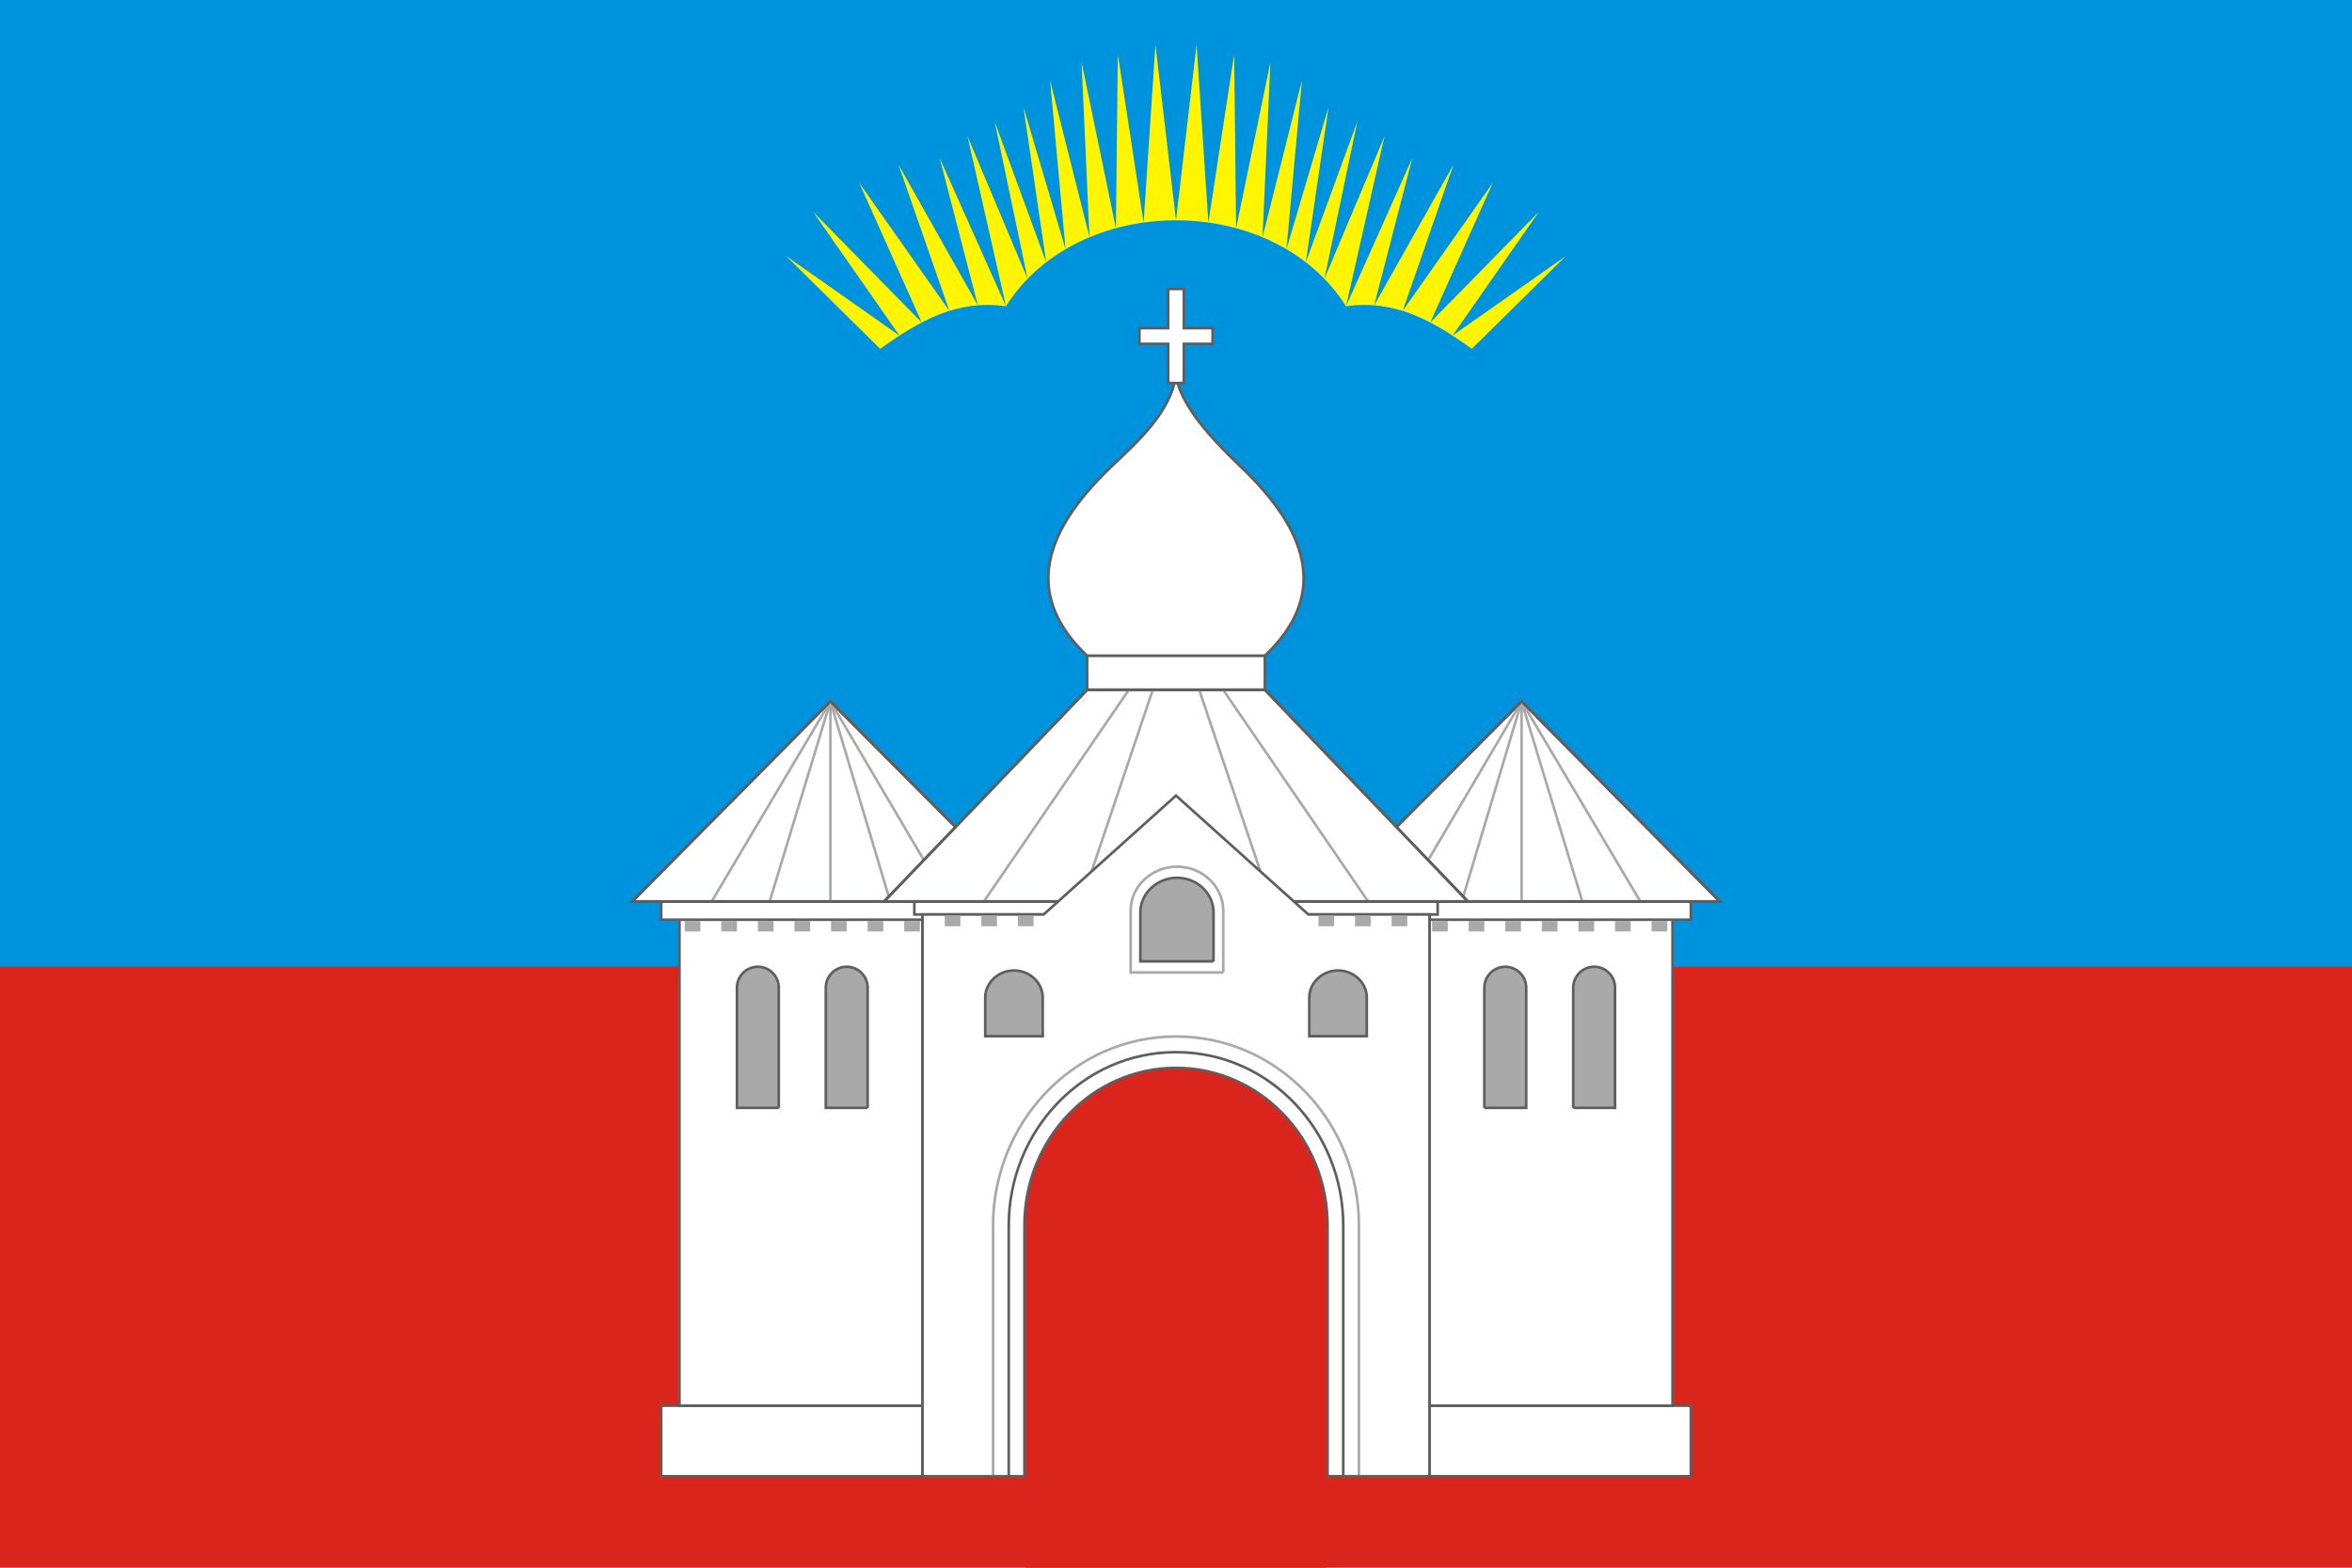
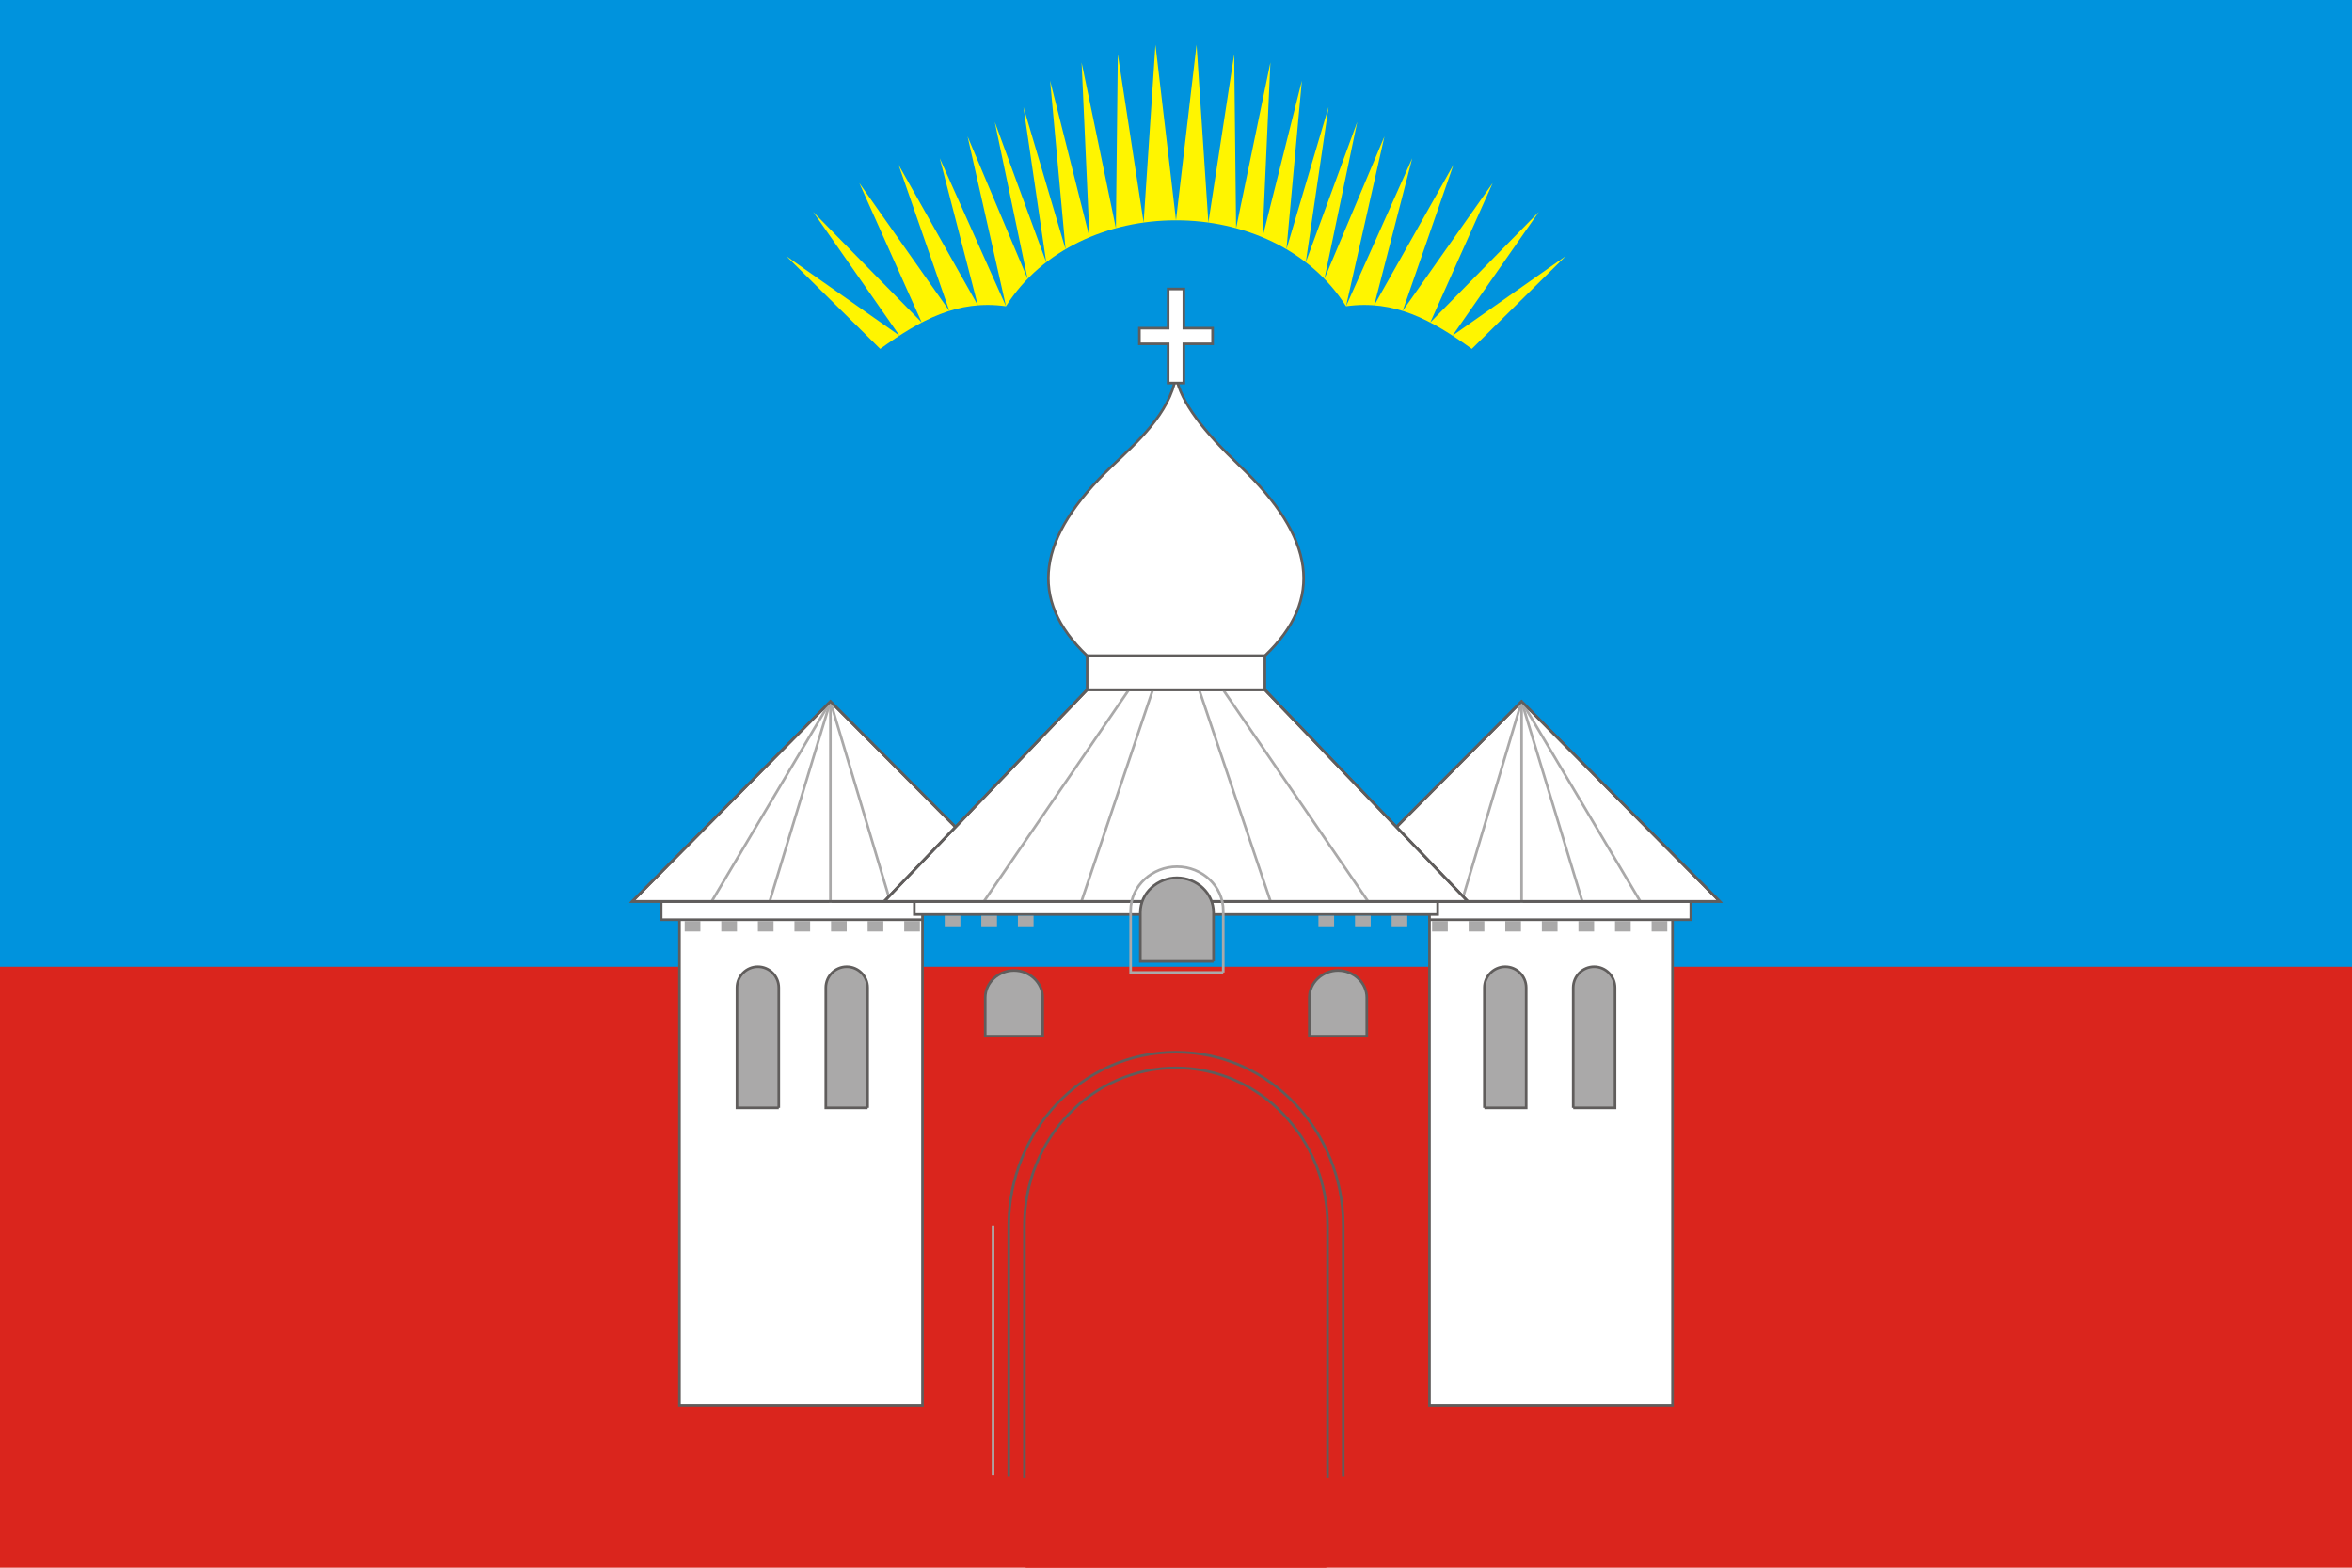
<svg xmlns="http://www.w3.org/2000/svg" xmlns:xlink="http://www.w3.org/1999/xlink" width="900" height="600" viewBox="0 0 900 600">
  <defs>
    <style type="text/css">
   
    .str0 {stroke:#605D5C;stroke-width:1}
    .str2 {stroke:#AAA9A9;stroke-width:1}
    .fil5 {fill:none}
    .fil1 {fill:#0093DD}
    .fil4 {fill:#AAA9A9}
    .fil0 {fill:#DA251D}
    .fil2 {fill:#FFF500}
    .fil3 {fill:white}
   
  </style>
  </defs>
  <rect class="fil0" width="900" height="600" />
  <rect class="fil1" width="900" height="370" />
  <path id="Tw" class="fil2" d="M457.867 17.148l4.526 68.031 9.867 -64.41 0.736 66.578 13.128 -63.459 -3.013 66.926 15.063 -59.959 -5.906 64.533 16.111 -54.438 -8.712 59.433 19.691 -53.728 -12.566 60.077 22.974 -54.528 -14.705 65.013 25.343 -56.657 -14.572 56.304 30.347 -53.811 -19.445 55.939 34.443 -48.934 -23.878 53.37 41.523 -42.303 -33.001 47.326 43.303 -30.421 -35.93 35.492c-15.351,-11.043 -29.538,-18.899 -48.131,-16.305 -13.829,-21.899 -39.445,-32.923 -65.061,-32.888l7.865 -67.18z" />
  <use xlink:href="#Tw" transform="scale(-1,1) translate(-900,0)" />
  <g id="By">
-     <polygon class="fil3 str0" points="253,565 253,538 353,538 353,565 " />
    <polygon class="fil3 str0" points="260,345 260,537.999 353,538 353,345 " />
    <polygon class="fil3 str0" points="353,352 253,352 253,345 353,345 " />
    <polygon class="fil3 str0" points="241.943,345 317.758,268.459 394,345 " />
    <path id="Ws" class="fil4 str0" d="M298 424l-16 0c0,-15 0,-31 0,-46 0,-4.4 3.6,-8 8,-8 4.4,0 8,3.6 8,8 0,15 0,31 0,46" />
    <use xlink:href="#Ws" transform="translate(34,0)" />
    <polyline class="fil5 str2" points="317.758,268.459 317.758,345 317.972,345 " />
    <line class="fil5 str2" x1="317.758" y1="268.459" x2="294.522" y2="345" />
    <line class="fil5 str2" x1="317.758" y1="268.459" x2="272.331" y2="345" />
    <line class="fil5 str2" x1="317.758" y1="268.459" x2="340.632" y2="345" />
-     <line class="fil5 str2" x1="317.758" y1="268.459" x2="362.823" y2="345" />
    <polygon class="fil5 str0" points="241.943,345 317.758,268.459 394,345 " />
    <path class="fil4" d="M346 352.5l6 0 0 4 -6 0 0 -4zm-84 0l6 0 0 4 -6 0 0 -4zm14 0l6 0 0 4 -6 0 0 -4zm14 0l6 0 0 4 -6 0 0 -4zm14 0l6 0 0 4 -6 0 0 -4zm14 0l6 0 0 4 -6 0 0 -4zm14 0l6 0 0 4 -6 0 0 -4z" />
  </g>
  <use xlink:href="#By" transform="scale(-1,1) translate(-900,0)" />
  <path class="fil3 str0" d="M425.405 178.463c-28.52,27.158 -32.17,50.834 -9.405,72.535 22.666,0 45.334,0 68.001,0 22.765,-21.702 19.128,-45.391 -9.405,-72.535 -14.098,-13.411 -22.701,-24.416 -24.596,-34.377 -2.569,14.239 -14.728,24.983 -24.594,34.377z" />
  <polygon class="fil3 str0" points="436,131.596 436,125.596 447,125.596 447,110.596 453,110.596 453,125.596 464,125.596 464,131.596 453,131.596 453,146.596 447,146.596 447,131.596 " />
  <polygon class="fil3 str0" points="416,264 416,250.998 484,250.998 484,264 " />
  <polygon class="fil3 str0" points="349.878,345 550.122,345 550.122,350 349.878,350 " />
  <polygon class="fil3 str0" points="338.327,345 416,264 484,264 561.673,345 " />
  <path class="fil5 str2" d="M376.5 345l55.502 -81.051m9.143 -0.004l-27.317 81.054" />
  <path class="fil5 str2" d="M523.5 345l-55.509 -81.061m-9.139 -0.007l27.32 81.069" />
  <polygon class="fil5 str0" points="338.327,345 416,264 484,264 561.673,345 " />
-   <polygon class="fil3 str0" points="450,304.5 399.36,350 353,350 353,565 547,565 547,350 500.64,350 " />
  <path class="fil5 str2" d="M468.076 372.191c0,-7.897 0,-15.797 0,-23.694 0,-9.239 -7.971,-16.797 -17.715,-16.797 -9.268,0 -17.715,7.2 -17.715,16.797 0,7.897 0,15.797 0,23.694 11.81,0 23.621,0 35.431,0z" />
  <path class="fil4 str0" d="M464.361 367.946c0,-6.241 0,-12.485 0,-18.726 0,-7.302 -6.3,-13.274 -14.001,-13.274 -7.325,0 -14.001,5.691 -14.001,13.274 0,6.241 0,12.485 0,18.726 9.333,0 18.669,0 28.002,0z" />
-   <path class="fil5 str2" d="M380.001 564.527l0 -95.535c0,-38.989 30.469,-72.293 69.999,-72.293 39.53,0 69.999,33.308 69.999,72.293l0 95.512" />
+   <path class="fil5 str2" d="M380.001 564.527l0 -95.535l0 95.512" />
  <path class="fil5 str0" d="M386.001 565l0 -96.008c0,-35.67 27.781,-66.293 63.999,-66.293 36.218,0 63.999,30.624 63.999,66.293l0 96.008" />
  <path class="fil0 str0" d="M450 408.698c32.027,0 58,27 58,60.294l0 96.008 -116.001 0 0 -96.008c0,-33.294 25.974,-60.294 58,-60.294z" />
  <path id="W2" class="fil4 str0" d="M399.001 396.57c0,-4.903 0,-9.809 0,-14.712 0,-5.737 -4.95,-10.429 -11.001,-10.429 -5.756,0 -11.001,4.47 -11.001,10.429 0,4.903 0,9.809 0,14.712 7.333,0 14.668,0 22.002,0z" />
  <use xlink:href="#W2" transform="translate(124,0)" />
  <rect class="fil0" x="392.5" y="564" width="115" height="50" />
  <path class="fil4" d="M389.5 350.5l6 0 0 4 -6 0 0 -4zm-28 0l6 0 0 4 -6 0 0 -4zm14 0l6 0 0 4 -6 0 0 -4z" />
  <path class="fil4" d="M532.5 350.5l6 0 0 4 -6 0 0 -4zm-28 0l6 0 0 4 -6 0 0 -4zm14 0l6 0 0 4 -6 0 0 -4z" />
</svg>